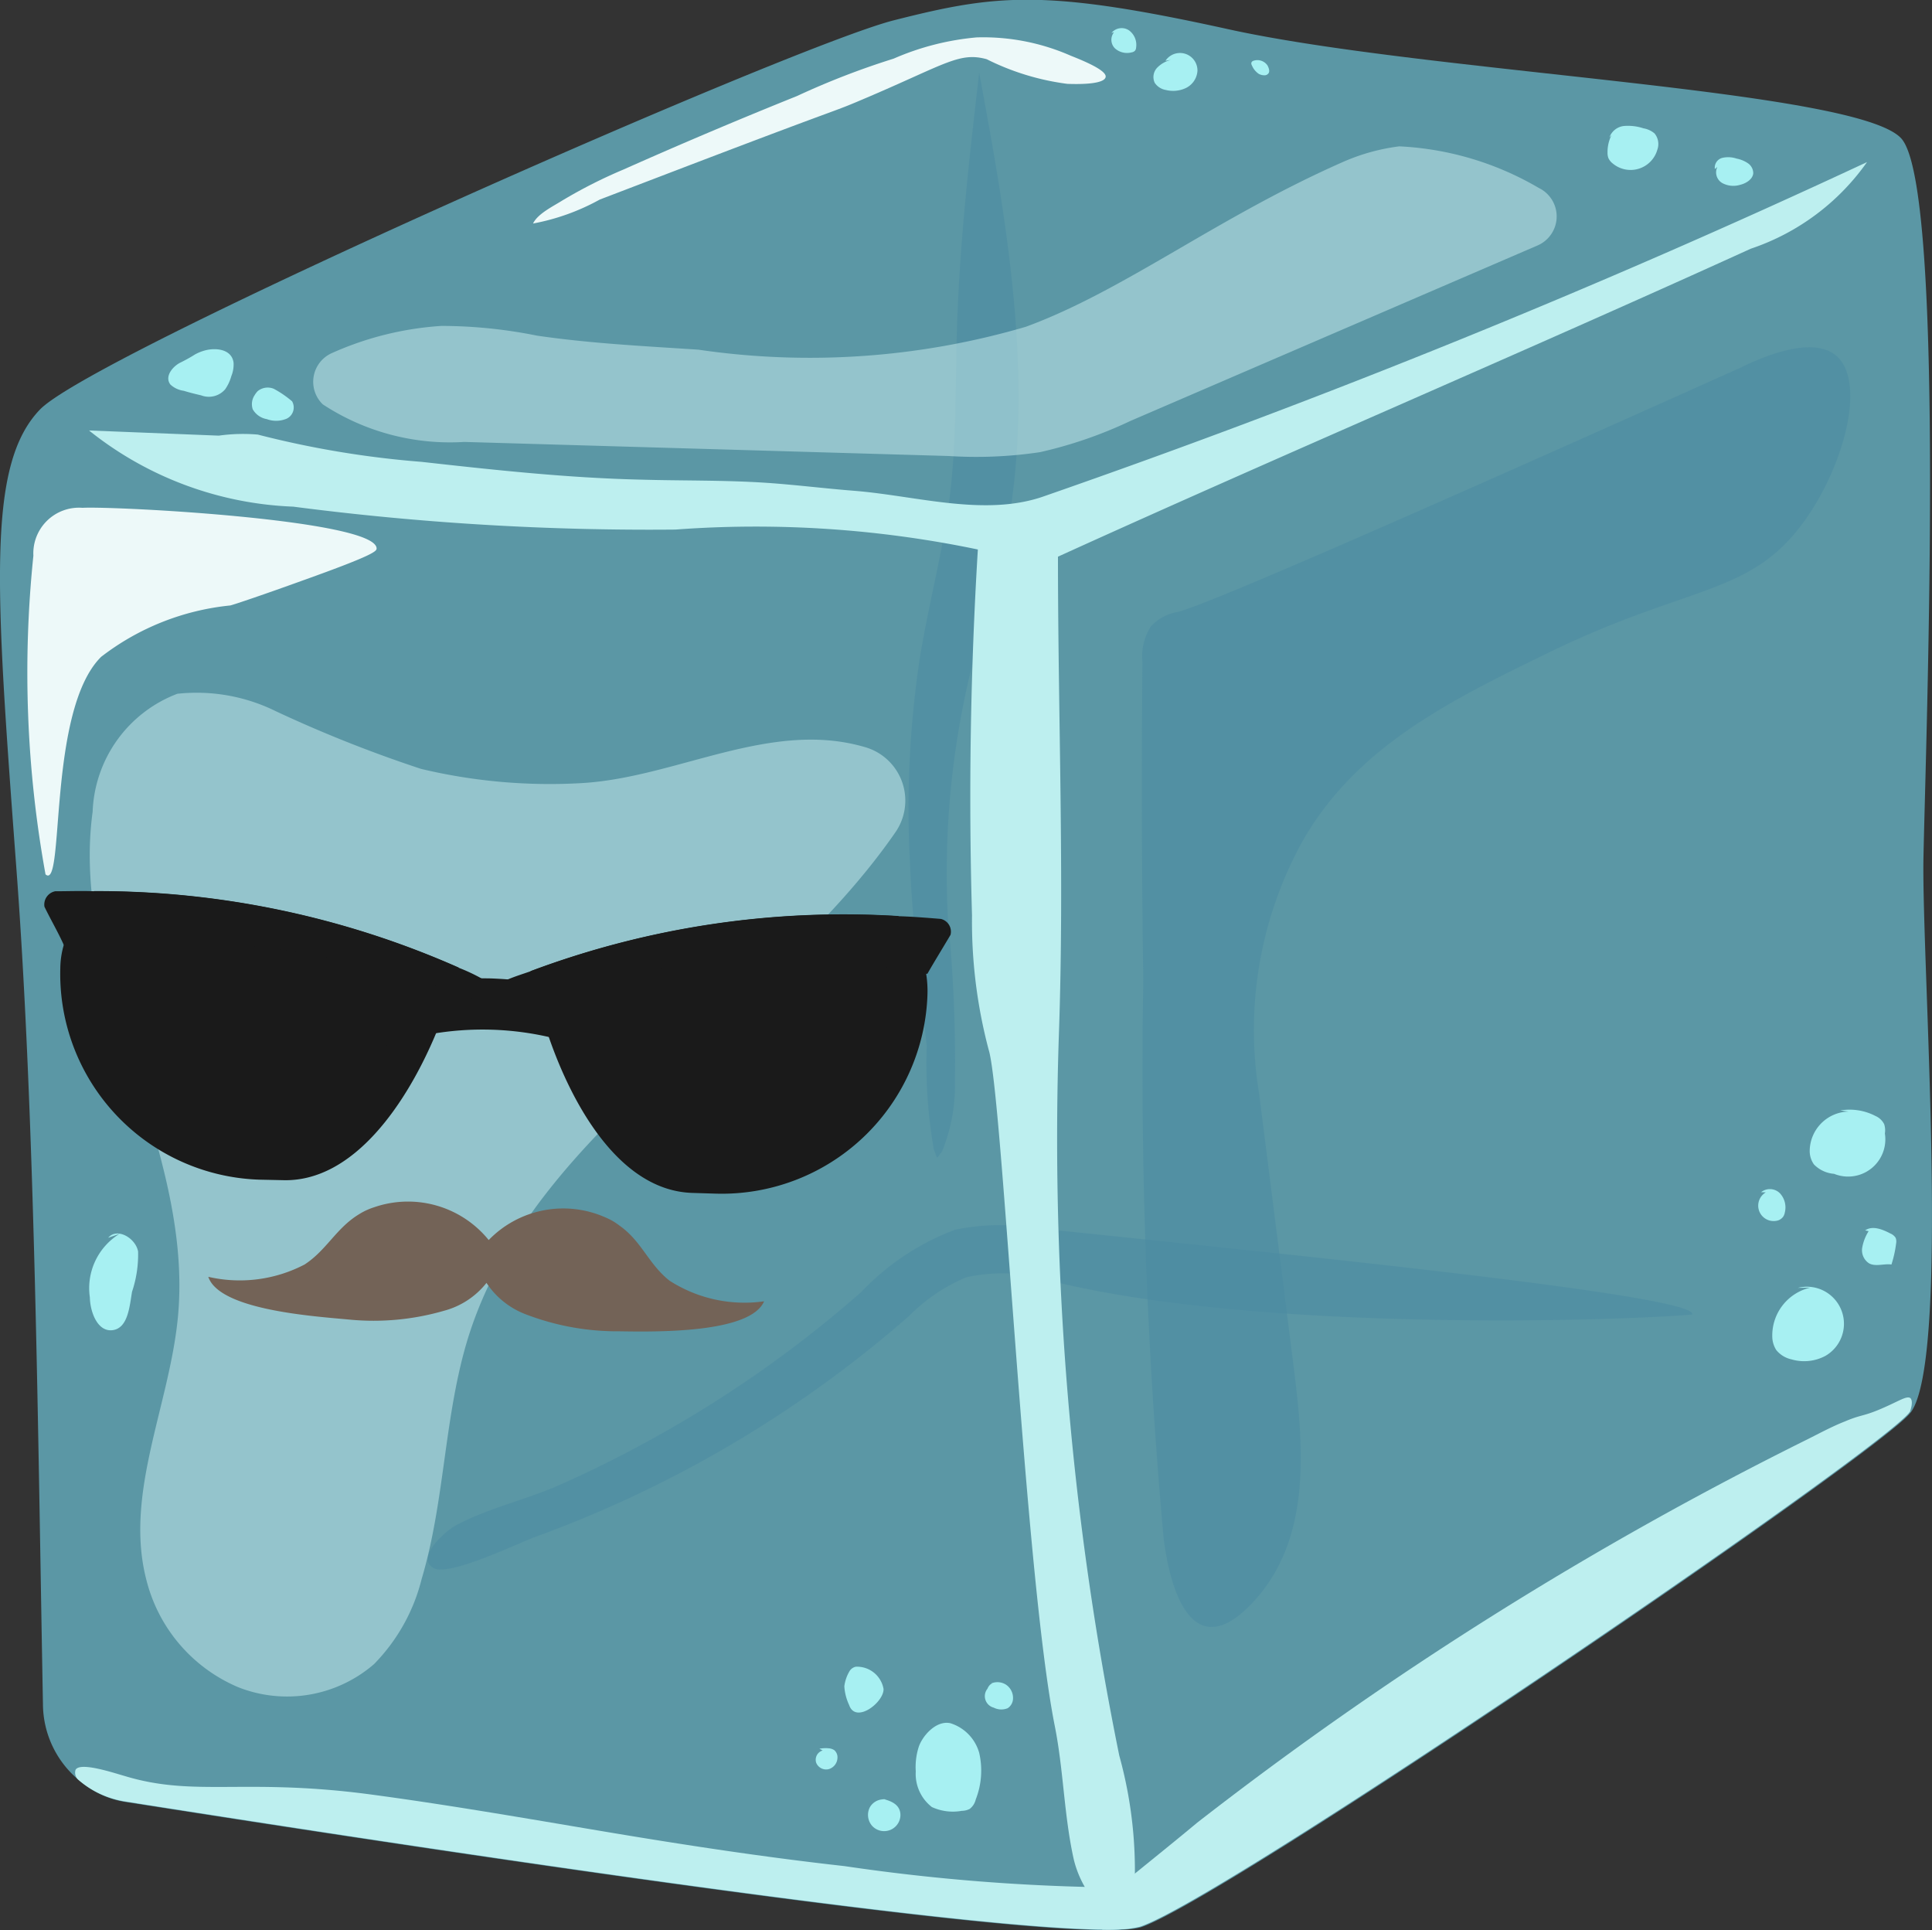
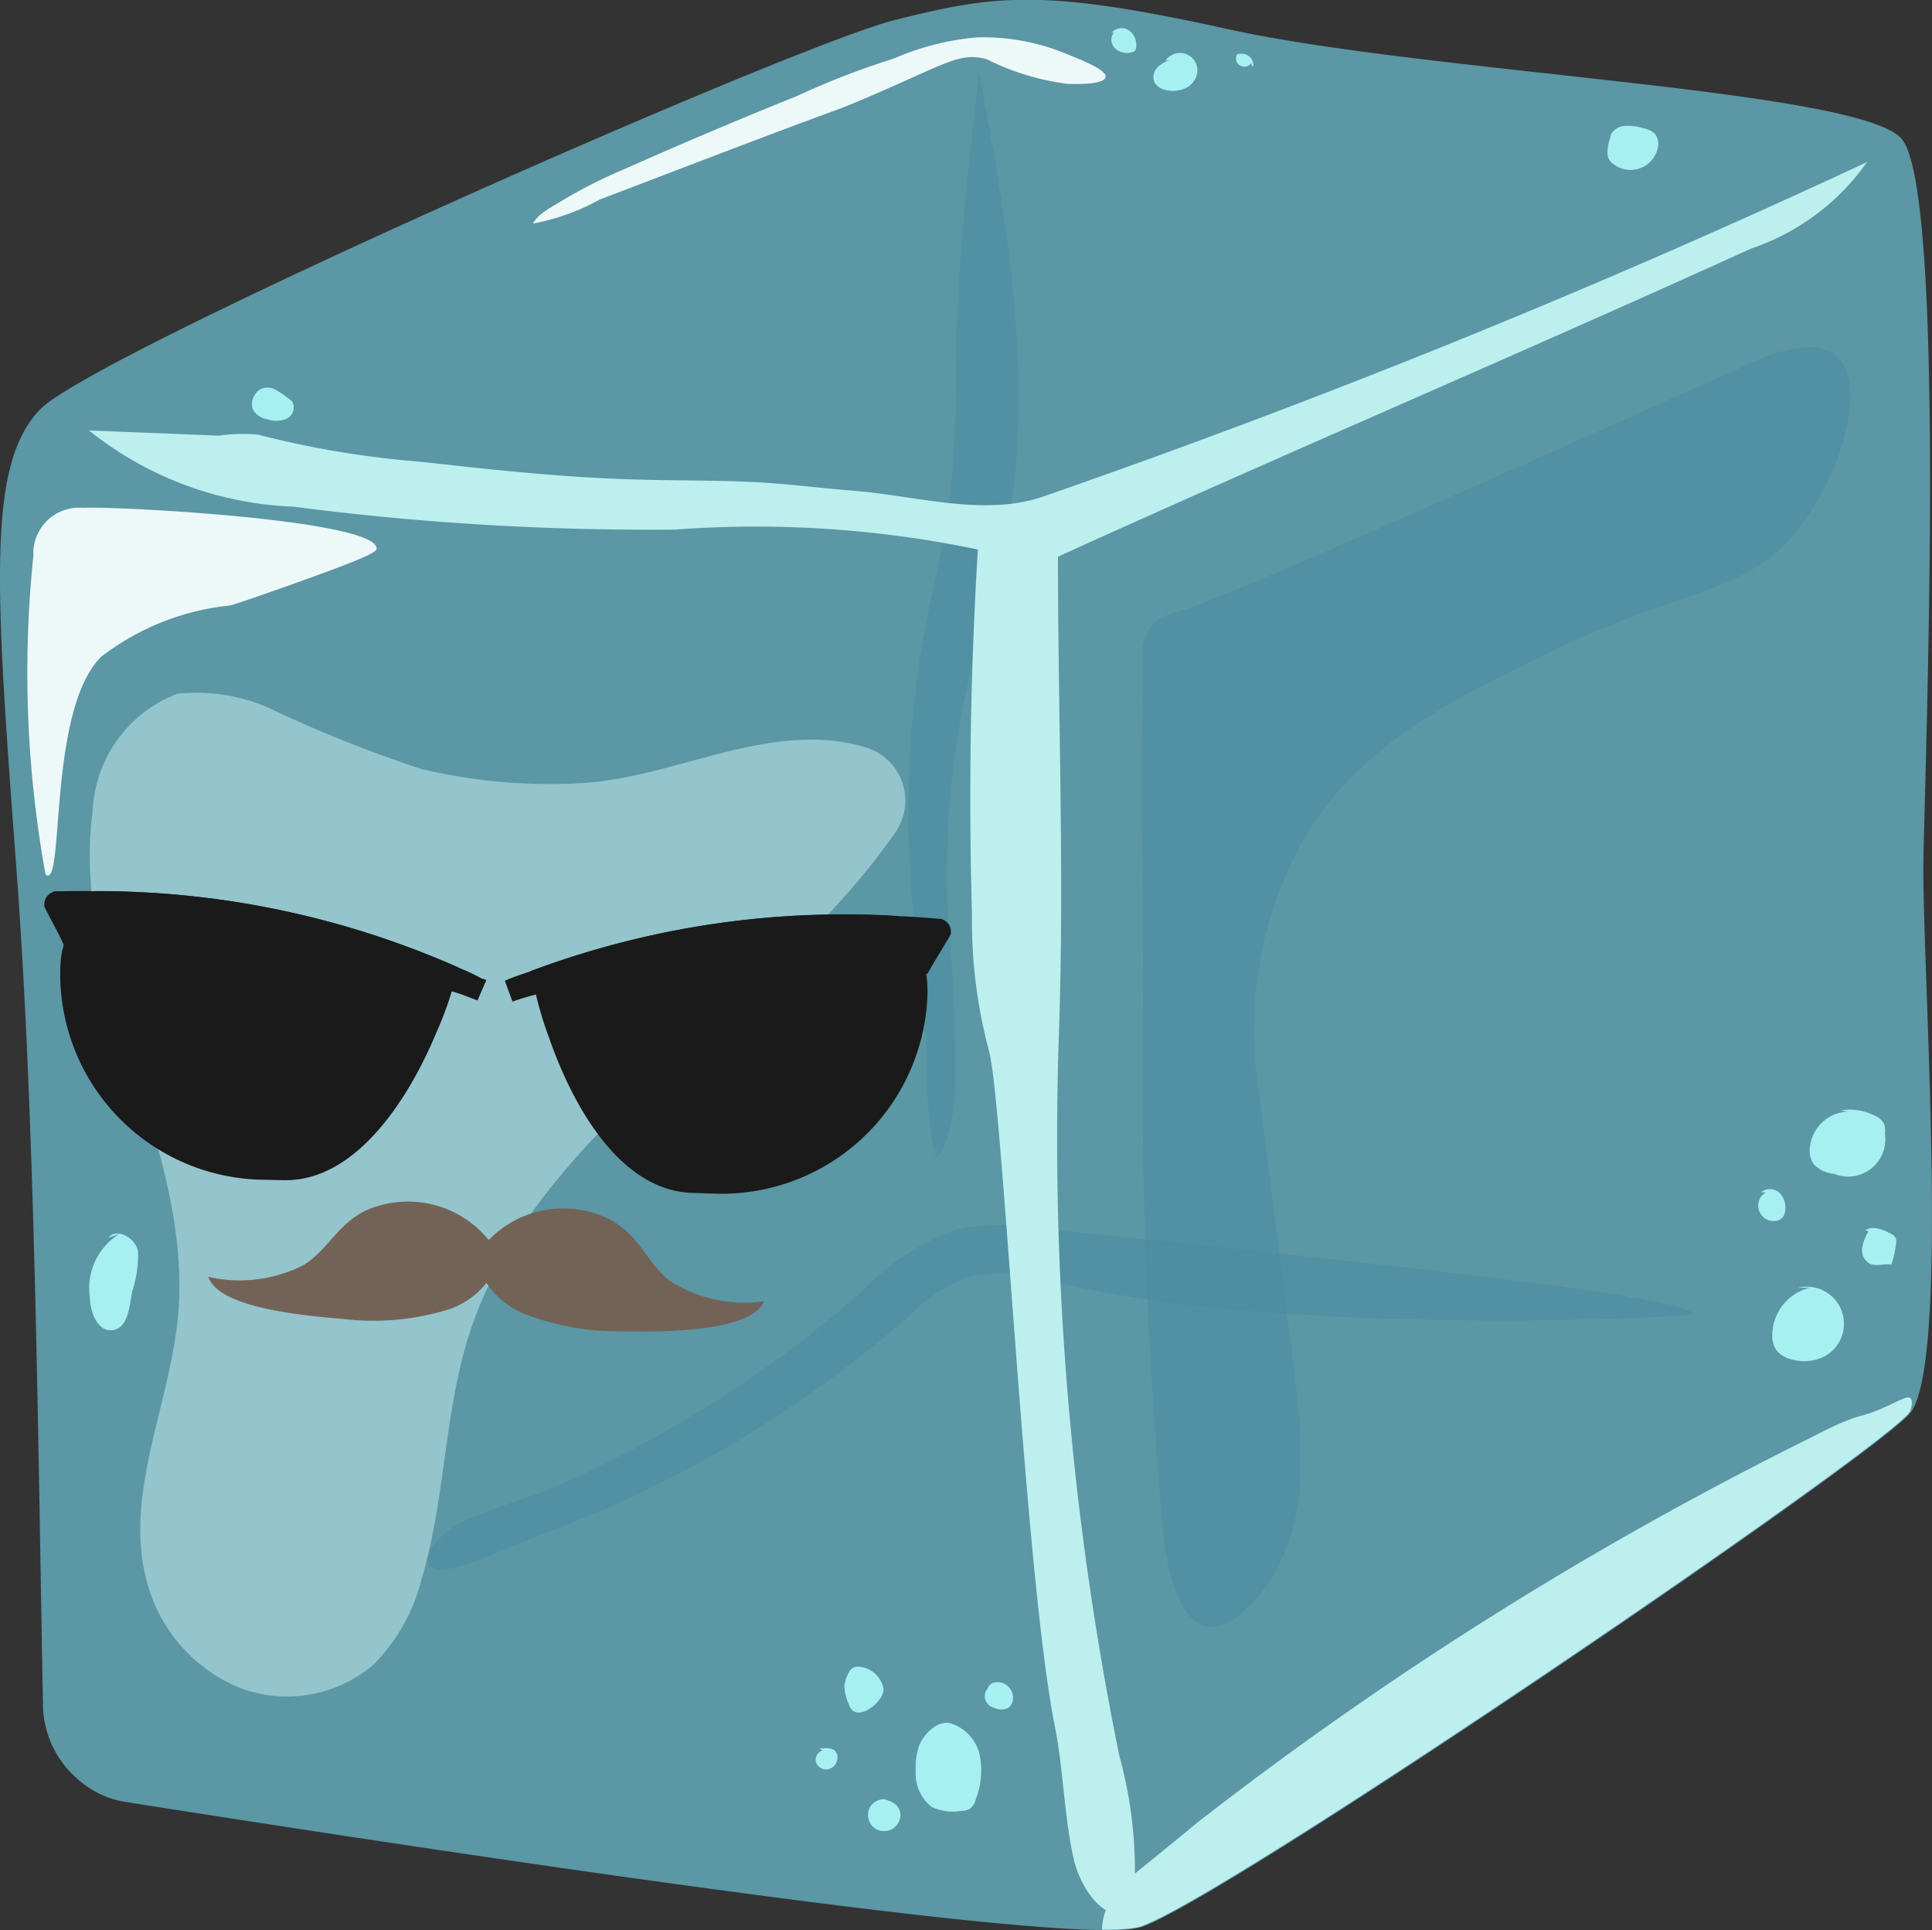
<svg xmlns="http://www.w3.org/2000/svg" viewBox="0 0 34.726 34.686">
  <rect x="0" y="0" width="34.726" height="34.686" fill="#333333" stroke="none" />
  <defs>
    <style>
      .cls-1 {
        isolation: isolate;
      }

      .cls-2 {
        fill: #64aebf;
        opacity: 0.81;
      }

      .cls-3 {
        fill: #4a8aa3;
        opacity: 0.5;
      }

      .cls-4 {
        fill: #bdefef;
      }

      .cls-5 {
        fill: #caf0f2;
        opacity: 0.51;
        mix-blend-mode: screen;
      }

      .cls-6 {
        fill: #a7f0f2;
      }

      .cls-7 {
        fill: #edf9f9;
      }

      .cls-8 {
        fill: #736357;
      }

      .cls-9 {
        fill: #1a1a1a;
      }
    </style>
  </defs>
  <g class="cls-1">
    <g id="Layer_1" data-name="Layer 1">
      <path class="cls-2" d="M34.342,25.386a.01.01,0,0,0-.01.01c-.62.77-12.35,8.76-13.83,9.24a1.569,1.569,0,0,1-.16.03,3.791,3.791,0,0,1-.52.02c-2.96-.03-13.61-1.68-17.55-2.3a1.672,1.672,0,0,1-.86-.4,1.787,1.787,0,0,1-.64-1.36c-.09-4.81-.14-10.55-.48-15.05-.37-4.98-.54-7.22.43-8.22S14.212.836,16.062.366s2.71-.57,6.02.16c3.6.79,11.28,1.08,12.09,1.96s.44,10.88.4,12.95C34.542,17.346,35.062,24.426,34.342,25.386Z" />
      <g id="Layer_13" data-name="Layer 13">
        <path class="cls-3" d="M16.525,11.874c.161-1.009.431-1.982.552-3,.116-.974.093-1.968.123-2.955.047-1.548.222-3.083.4-4.613.521,2.8,1.04,5.773.437,8.541-.157.718-.386,1.4-.564,2.11a15.485,15.485,0,0,0-.434,4.564,25.5,25.5,0,0,1,.125,2.9,3.145,3.145,0,0,1-.234,1.28c-.118.134-.065.144-.145-.043a8.931,8.931,0,0,1-.128-1.864c-.119-1.087-.255-2.164-.3-3.265A18.242,18.242,0,0,1,16.525,11.874Z" />
      </g>
      <g id="Layer_9" data-name="Layer 9">
        <path class="cls-3" d="M15.48,23.219a4.488,4.488,0,0,1,1.688-1.12,4.01,4.01,0,0,1,1.462-.028c3.941.413,11.937,1.2,11.785,1.553-1.351.118-7.669.316-11.386-.571a3.087,3.087,0,0,0-1.656-.1,3.142,3.142,0,0,0-1.036.7,21.194,21.194,0,0,1-6.713,3.966c-.29.105-1.556.719-1.83.563-.335-.191.216-.67.4-.77.571-.307,1.271-.462,1.869-.728s1.162-.549,1.724-.862A21.125,21.125,0,0,0,15.48,23.219Z" />
      </g>
      <g id="Layer_8" data-name="Layer 8">
        <path class="cls-3" d="M20.534,11.89a.985.985,0,0,1,.153-.634A.834.834,0,0,1,21.155,11c.478-.105,4.127-1.7,10.124-4.39.358-.177,1.283-.589,1.722-.221.552.462.146,2-.587,3-.963,1.319-2.061,1.116-4.549,2.326-1.789.869-3.484,1.694-4.46,3.415a7.018,7.018,0,0,0-.774,4.518l.61,4.82c.186,1.472.371,3.2-.756,4.365-1.046,1.079-1.452-.231-1.57-1.189a93.527,93.527,0,0,1-.366-10.02Q20.508,14.758,20.534,11.89Z" />
      </g>
      <g id="Layer_2" data-name="Layer 2">
        <path class="cls-4" d="M3.932,7.829,1.6,7.736a6.251,6.251,0,0,0,3.67,1.369,49.617,49.617,0,0,0,6.869.412,19.567,19.567,0,0,1,5.437.358q-.2,3.282-.105,6.574a9.012,9.012,0,0,0,.3,2.418c.249.8.644,9.42,1.188,12.152.156.782.165,1.59.335,2.369.119.543.564,1.206,1.069.973a7.732,7.732,0,0,0-.245-2.811,55.587,55.587,0,0,1-1.085-12.972c.1-2.855-.017-5.716-.017-8.574C23.1,8.148,27.39,6.326,31.468,4.47a4.181,4.181,0,0,0,2.09-1.557,156.334,156.334,0,0,1-14.777,6c-1.062.382-2.29,0-3.416-.092-.529-.041-1.056-.108-1.586-.144-.748-.05-1.5-.036-2.248-.057C10.209,8.59,8.892,8.447,7.577,8.3A17.147,17.147,0,0,1,4.634,7.81,3.125,3.125,0,0,0,3.932,7.829Z" />
        <path class="cls-4" d="M34.328,25.376a.01.01,0,0,0-.01.01c-.62.77-12.35,8.76-13.83,9.24a1.569,1.569,0,0,1-.16.03,3.791,3.791,0,0,1-.52.02,1.139,1.139,0,0,1,.46-.88h.01a1.061,1.061,0,0,1,.15-.15c.37-.3.73-.59,1.09-.89a64.6,64.6,0,0,1,10.97-6.89c.22-.11.44-.23.67-.32.28-.12.32-.09.61-.21.36-.15.5-.26.57-.21C34.358,25.146,34.388,25.206,34.328,25.376Z" />
-         <path class="cls-4" d="M20.328,34.656a3.791,3.791,0,0,1-.52.02c-2.96-.03-13.61-1.68-17.55-2.3a1.672,1.672,0,0,1-.86-.4.172.172,0,0,1-.04-.17c.08-.15.7.06.88.11,1.25.38,2.12.04,4.33.32,1.44.19,2.87.44,4.3.68s2.87.46,4.31.62a35.68,35.68,0,0,0,4.62.38c.18-.01.34-.11.47-.12h.01c.09,0,.16.05.21.19A.689.689,0,0,1,20.328,34.656Z" />
      </g>
      <g id="face_side" data-name="face side">
        <path class="cls-5" d="M4.959,12.782a3.216,3.216,0,0,0-1.772-.314,2.363,2.363,0,0,0-1.522,2.12C1.249,17.647,3.48,20.572,3.2,23.646c-.147,1.608-.979,3.206-.564,4.766A2.843,2.843,0,0,0,4.279,30.32a2.389,2.389,0,0,0,2.444-.414,3.336,3.336,0,0,0,.857-1.534c.423-1.419.4-2.945.842-4.357,1.206-3.809,5.415-5.79,7.675-9.062a1,1,0,0,0-.521-1.518c-1.713-.519-3.4.537-5.116.638a9.97,9.97,0,0,1-2.891-.255A23.582,23.582,0,0,1,4.959,12.782Z" />
        <g id="Layer_10" data-name="Layer 10">
          <path class="cls-6" d="M2.15,22.173a1.145,1.145,0,0,0-.535,1.141c.006.273.143.629.413.59s.3-.415.345-.689a2.1,2.1,0,0,0,.109-.725c-.046-.243-.379-.435-.537-.246" />
        </g>
        <g id="Layer_14" data-name="Layer 14">
          <path class="cls-6" d="M16.46,31.835a.752.752,0,0,0,.29.64.906.906,0,0,0,.537.068.318.318,0,0,0,.143-.035.3.3,0,0,0,.108-.169A1.42,1.42,0,0,0,17.6,31.5a.779.779,0,0,0-.518-.532c-.247-.054-.489.209-.565.415A1.185,1.185,0,0,0,16.46,31.835Z" />
          <path class="cls-6" d="M15.262,30.046a.7.7,0,0,0-.086.259.922.922,0,0,0,.086.335c.117.346.626-.046.619-.287a.484.484,0,0,0-.5-.4A.176.176,0,0,0,15.262,30.046Z" />
          <path class="cls-6" d="M14.787,31.458a.174.174,0,0,0-.117.22.193.193,0,0,0,.228.115.22.22,0,0,0,.155-.211.167.167,0,0,0-.058-.13.209.209,0,0,0-.1-.033.584.584,0,0,0-.167.008" />
          <path class="cls-6" d="M15.934,32.341a.285.285,0,0,0-.3.139.3.3,0,0,0,.041.332.293.293,0,0,0,.509-.178.261.261,0,0,0-.017-.111c-.053-.132-.214-.177-.353-.207" />
          <path class="cls-6" d="M17.869,30.254c-.054-.014-.1.043-.12.094a.213.213,0,0,0,.112.34.3.3,0,0,0,.252.01.213.213,0,0,0,.095-.167.288.288,0,0,0-.118-.25.285.285,0,0,0-.275-.027" />
        </g>
        <g id="Layer_6" data-name="Layer 6">
          <path class="cls-7" d="M.6,9.987a20.319,20.319,0,0,0,.218,5.726c.35.315.026-2.944,1-3.909a4.536,4.536,0,0,1,2.32-.923c.07-.016.615-.2,1.322-.456,1.264-.452,1.311-.52,1.309-.57-.016-.512-4.675-.761-5.288-.729A.821.821,0,0,0,.6,9.987Z" />
        </g>
      </g>
      <g id="top_side" data-name="top side">
        <g id="Layer_7" data-name="Layer 7">
-           <path class="cls-5" d="M8.344,7.942l8.709.253a7.746,7.746,0,0,0,1.64-.069,7.776,7.776,0,0,0,1.625-.561L27.639,4.41a.568.568,0,0,0,.02-1.032,5.469,5.469,0,0,0-2.508-.748,3.642,3.642,0,0,0-.974.264c-2.286,1-3.966,2.33-5.74,2.979a13.8,13.8,0,0,1-5.884.411c-.968-.064-1.937-.111-2.9-.252a8.716,8.716,0,0,0-1.718-.175,5.7,5.7,0,0,0-1.971.489.564.564,0,0,0-.162.921A4.164,4.164,0,0,0,8.344,7.942Z" />
-         </g>
+           </g>
        <g id="Layer_11" data-name="Layer 11">
          <path class="cls-6" d="M4.578,7.1a.37.37,0,0,1,.055-.072.285.285,0,0,1,.288-.041,1.844,1.844,0,0,1,.329.225.223.223,0,0,1-.095.311.486.486,0,0,1-.36.009.363.363,0,0,1-.252-.176A.291.291,0,0,1,4.578,7.1Z" />
-           <path class="cls-6" d="M3.51,6.367A.791.791,0,0,1,3.676,6.3c.192-.055.488-.032.522.216a.549.549,0,0,1-.04.243.778.778,0,0,1-.111.237.386.386,0,0,1-.431.109c-.1-.023-.21-.05-.313-.082a.439.439,0,0,1-.24-.112c-.116-.152.056-.34.19-.4A2.9,2.9,0,0,0,3.51,6.367Z" />
        </g>
        <g id="Layer_15" data-name="Layer 15">
          <path class="cls-7" d="M16.062,1.054A4.776,4.776,0,0,1,17.556.672,3.909,3.909,0,0,1,19.243,1c.185.074.654.259.63.384s-.427.133-.688.123a4.525,4.525,0,0,1-1.45-.443c-.482-.133-.733.081-2.1.667-.789.337-.135.052-3.254,1.243l-1.6.612a3.983,3.983,0,0,1-1.2.431c.084-.176.358-.308.52-.41a8.738,8.738,0,0,1,1.109-.562q1.545-.688,3.115-1.319A14.159,14.159,0,0,1,16.062,1.054Z" />
        </g>
        <g id="Layer_16" data-name="Layer 16">
          <path class="cls-6" d="M20.024.579a.217.217,0,0,0,.016.29.325.325,0,0,0,.3.072A.107.107,0,0,0,20.4.912a.1.1,0,0,0,.021-.06.323.323,0,0,0-.129-.307.236.236,0,0,0-.314.047" />
          <path class="cls-6" d="M21.051,1.076a.51.51,0,0,0-.252.141.243.243,0,0,0-.044.271.3.3,0,0,0,.2.129.536.536,0,0,0,.368-.039.37.37,0,0,0,.2-.3.314.314,0,0,0-.575-.186" />
-           <path class="cls-6" d="M22.494,1.123c-.011.026.01.055.02.079a.345.345,0,0,0,.112.126.211.211,0,0,0,.12.024.089.089,0,0,0,.054-.034c.03-.042,0-.108-.018-.142a.22.22,0,0,0-.26-.081A.054.054,0,0,0,22.494,1.123Z" />
+           <path class="cls-6" d="M22.494,1.123c-.011.026.01.055.02.079c.03-.042,0-.108-.018-.142a.22.22,0,0,0-.26-.081A.054.054,0,0,0,22.494,1.123Z" />
          <path class="cls-6" d="M28.965,2.428a.686.686,0,0,0-.071.312.274.274,0,0,0,.015.1.262.262,0,0,0,.081.1.5.5,0,0,0,.8-.252.3.3,0,0,0-.051-.29.413.413,0,0,0-.2-.092.882.882,0,0,0-.348-.042.312.312,0,0,0-.263.206" />
-           <path class="cls-6" d="M30.868,3a.222.222,0,0,0,.087.289.418.418,0,0,0,.324.032c.108-.026.224-.1.234-.206a.217.217,0,0,0-.1-.184.543.543,0,0,0-.2-.081.468.468,0,0,0-.259-.012.181.181,0,0,0-.131.2" />
          <path class="cls-6" d="M31.739,21.428a.277.277,0,0,0,.186.512.186.186,0,0,0,.125-.073.2.2,0,0,0,.031-.079.373.373,0,0,0-.09-.345.254.254,0,0,0-.337-.018" />
          <path class="cls-6" d="M33.587,22.126a.816.816,0,0,0-.116.3.28.28,0,0,0,.126.279c.12.063.267,0,.4.02a2.036,2.036,0,0,0,.084-.379.184.184,0,0,0-.008-.1.2.2,0,0,0-.094-.078c-.142-.075-.322-.148-.454-.057" />
        </g>
      </g>
      <g id="right_side" data-name="right side">
        <path class="cls-6" d="M33.228,19.976a.715.715,0,0,0-.7.7.415.415,0,0,0,.076.25.565.565,0,0,0,.362.169.669.669,0,0,0,.913-.725.353.353,0,0,0-.013-.168.315.315,0,0,0-.155-.146,1.006,1.006,0,0,0-.633-.1" />
        <path class="cls-6" d="M32.539,23.14a.883.883,0,0,0-.684.873.461.461,0,0,0,.072.249.483.483,0,0,0,.272.167.809.809,0,0,0,.616-.065.666.666,0,0,0-.5-1.22" />
      </g>
    </g>
    <g id="Layer_19" data-name="Layer 19">
      <path class="cls-8" d="M13.734,23.386c-.25.579-1.95.549-2.6.539a4.586,4.586,0,0,1-1.67-.3,1.471,1.471,0,0,1-.72-.57,1.445,1.445,0,0,1-.76.5,4.545,4.545,0,0,1-1.7.16c-.64-.06-2.34-.17-2.54-.769a2.518,2.518,0,0,0,1.73-.221c.4-.26.57-.66.99-.91a1.176,1.176,0,0,1,.26-.119,1.867,1.867,0,0,1,2.06.589,1.865,1.865,0,0,1,2.09-.41,1.1,1.1,0,0,1,.26.15c.4.28.52.69.9.99A2.494,2.494,0,0,0,13.734,23.386Z" />
    </g>
    <g id="Layer_18" data-name="Layer 18">
      <path class="cls-9" d="M8.244,17.388a1.594,1.594,0,0,1-.056.208,1.638,1.638,0,0,1-.068.22,6.1,6.1,0,0,1-.283.755c-.519,1.241-1.475,2.678-2.756,2.638L4.663,21.2a3.7,3.7,0,0,1-3.579-3.8,1.539,1.539,0,0,1,.062-.417,2.118,2.118,0,0,1,.547-.969A16.041,16.041,0,0,1,8.244,17.388Z" />
      <path class="cls-9" d="M16.67,17.884a3.7,3.7,0,0,1-3.808,3.567l-.419-.013c-1.28-.04-2.134-1.521-2.575-2.791a6.257,6.257,0,0,1-.234-.772,1.4,1.4,0,0,1-.055-.223c-.01-.074-.033-.137-.043-.2a16.037,16.037,0,0,1,6.611-.99,2.267,2.267,0,0,1,.5,1.039A1.979,1.979,0,0,1,16.67,17.884Z" />
-       <path class="cls-9" d="M6.457,18.935a.462.462,0,0,1-.159-.89,6.371,6.371,0,0,1,2.512-.462A6.685,6.685,0,0,1,11.4,18.2a.462.462,0,0,1-.4.832A5.374,5.374,0,0,0,6.645,18.9.474.474,0,0,1,6.457,18.935Z" />
      <path class="cls-9" d="M17.085,16.8c-.143.242-.285.471-.416.7h-.024a1.567,1.567,0,0,0-.184-.043,15.82,15.82,0,0,0-6.367.283c-.162.044-.311.089-.46.133A4.351,4.351,0,0,0,9.211,18l-.137-.374c.013-.012.038-.011.05-.023.138-.058.275-.1.412-.148a16.037,16.037,0,0,1,6.611-.99c.259.008.517.029.763.049A.235.235,0,0,1,17.085,16.8Z" />
      <path class="cls-9" d="M8.742,17.613l-.159.365c-.159-.054-.3-.12-.463-.162s-.293-.108-.439-.149a15.648,15.648,0,0,0-6.3-.677,1.778,1.778,0,0,0-.211.031c-.012-.013-.011-.025-.023-.038-.1-.225-.233-.451-.348-.688a.244.244,0,0,1,.193-.278c.234,0,.469-.01.7,0a16.041,16.041,0,0,1,6.551,1.374,3.246,3.246,0,0,1,.425.2A.161.161,0,0,1,8.742,17.613Z" />
    </g>
  </g>
</svg>